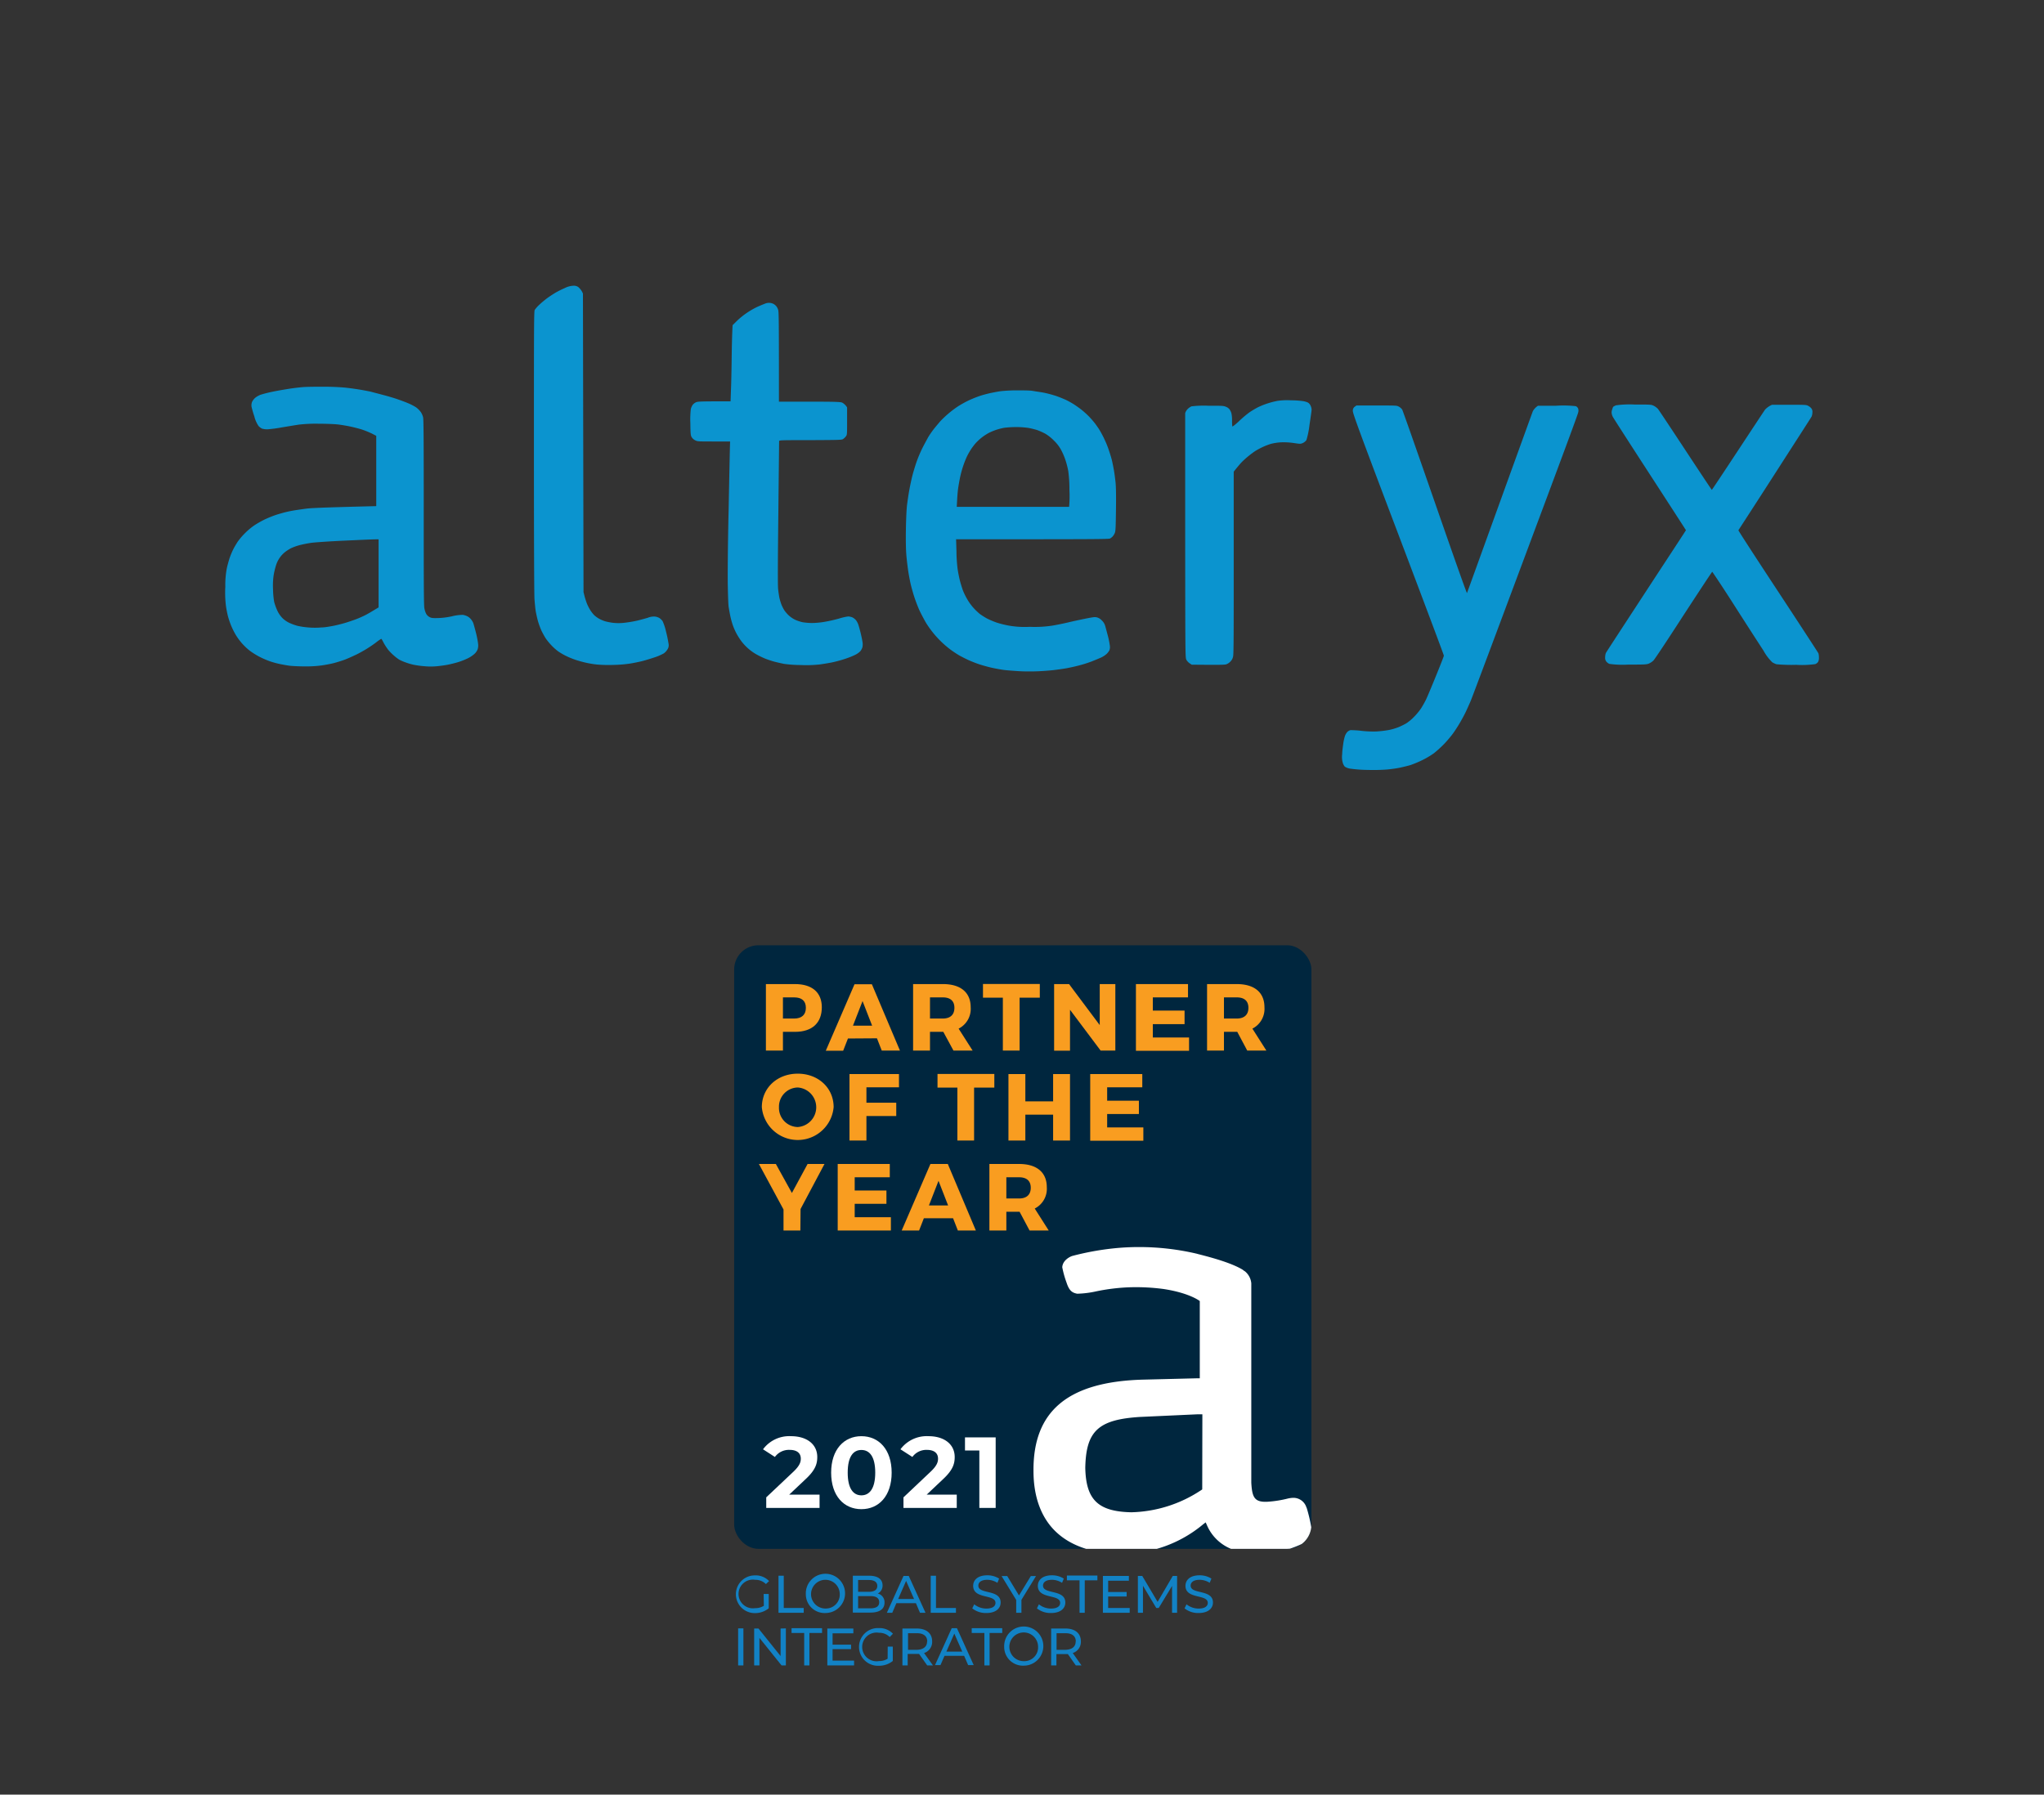
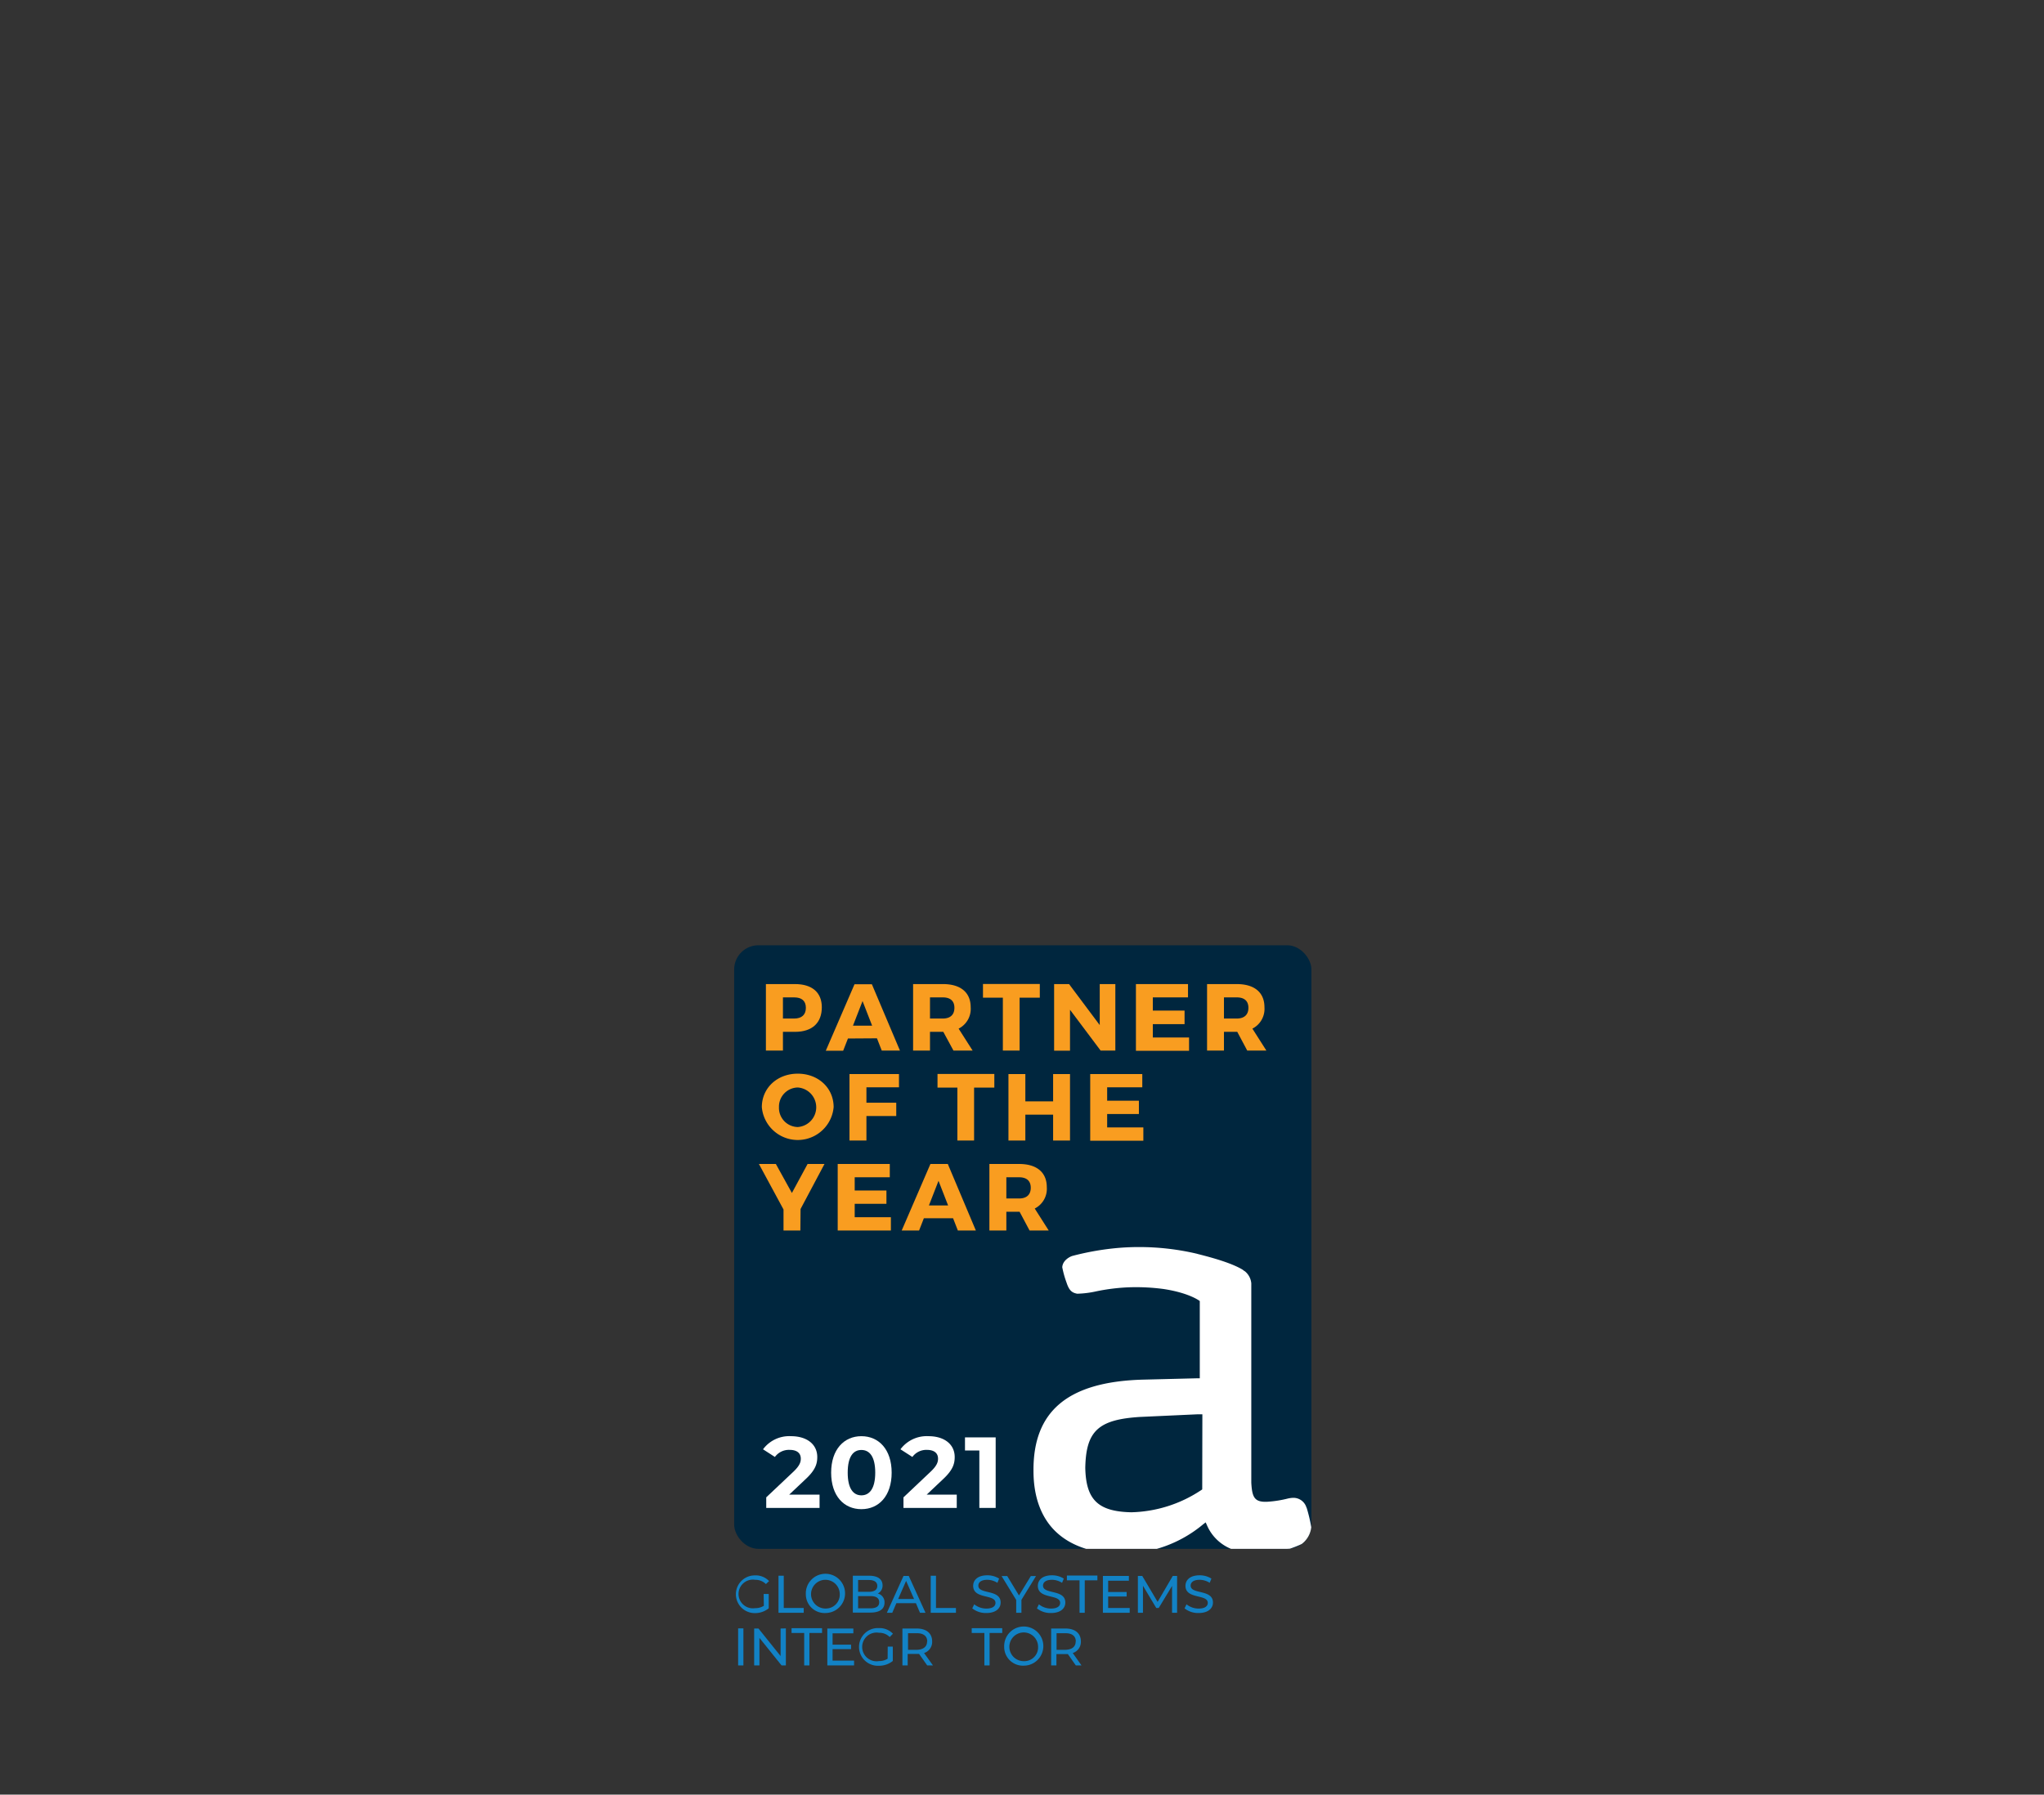
<svg xmlns="http://www.w3.org/2000/svg" id="Layer_1" data-name="Layer 1" width="427" height="375" viewBox="0 0 427 375">
  <rect x="0" y="0" width="427" height="375" fill="#333333" stroke="none" />
  <defs>
    <clipPath id="clip-path">
      <rect x="153.37" y="197.52" width="120.59" height="126.12" rx="5.06" style="fill:none" />
    </clipPath>
  </defs>
  <rect x="153.37" y="197.52" width="120.59" height="126.12" rx="5.06" style="fill:#00263e" />
  <path d="M166.09,205.63c3.55,0,5.59,1.74,5.59,4.84,0,3.26-2,5.14-5.59,5.14h-2.53v3.91H160V205.63Zm-2.53,7.2h2.35c1.55,0,2.44-.77,2.44-2.24s-.89-2.18-2.44-2.18h-2.35Z" style="fill:#f99d20" />
  <path d="M177.14,217l-1,2.56h-3.63l6-13.89h3.63L188,219.52H184.2l-1-2.56Zm3.05-7.82-2,5.14h4Z" style="fill:#f99d20" />
  <path d="M197.06,215.61h-2.78v3.91h-3.53V205.63H197c3.67,0,5.78,1.74,5.78,4.84a4.63,4.63,0,0,1-2.52,4.47l2.92,4.58h-4Zm-.1-2.78c1.53,0,2.42-.77,2.42-2.24s-.89-2.18-2.42-2.18h-2.68v4.42Z" style="fill:#f99d20" />
  <path d="M213,208.47v11.05H209.5V208.47h-4.15v-2.86h11.87v2.86Z" style="fill:#f99d20" />
  <path d="M229.92,219.52,223.53,211v8.55h-3.32V205.63h3.12l6.41,8.57v-8.57H233v13.89Z" style="fill:#f99d20" />
  <path d="M240.83,208.41v2.76h6.63V214h-6.63v2.79h7.57v2.78H237.3V205.63h10.88v2.78Z" style="fill:#f99d20" />
  <path d="M258.47,215.61h-2.78v3.91h-3.53V205.63h6.21c3.68,0,5.78,1.74,5.78,4.84a4.63,4.63,0,0,1-2.52,4.47l2.92,4.58h-4Zm-.1-2.78c1.53,0,2.43-.77,2.43-2.24s-.9-2.18-2.43-2.18h-2.68v4.42Z" style="fill:#f99d20" />
  <path d="M174.15,231.35a7.53,7.53,0,0,1-15,0c0-4,3.21-7,7.5-7S174.15,227.32,174.15,231.35Zm-11.42,0a4,4,0,0,0,3.93,4.15,4.14,4.14,0,0,0,0-8.26A4,4,0,0,0,162.73,231.37Z" style="fill:#f99d20" />
  <path d="M181,227.2v3.22h6.23v2.78H181v5.12h-3.54V224.43H187.8v2.77Z" style="fill:#f99d20" />
  <path d="M203.49,227.26v11.06H200V227.26h-4.15v-2.85h11.87v2.85Z" style="fill:#f99d20" />
  <path d="M220,238.32v-5.4H214.2v5.4h-3.53V224.43h3.53v5.71H220v-5.71h3.53v13.89Z" style="fill:#f99d20" />
  <path d="M231.29,227.2V230h6.63v2.78h-6.63v2.8h7.56v2.78h-11.1V224.43h10.88v2.77Z" style="fill:#f99d20" />
  <path d="M167.2,257.12h-3.52v-4.39l-5.14-9.51h3.54l3.35,6.06,3.28-6.06h3.53l-5,9.41Z" style="fill:#f99d20" />
  <path d="M178.55,246v2.76h6.63v2.78h-6.63v2.8h7.56v2.78H175v-13.9h10.88V246Z" style="fill:#f99d20" />
  <path d="M193,254.56l-1,2.56h-3.63l6-13.9H198l5.86,13.9H200.1l-1-2.56Zm3.06-7.82-2,5.14h4Z" style="fill:#f99d20" />
  <path d="M213,253.21h-2.77v3.91h-3.54v-13.9h6.21c3.68,0,5.78,1.75,5.78,4.85a4.62,4.62,0,0,1-2.52,4.46l2.92,4.59h-4Zm-.1-2.78c1.53,0,2.43-.77,2.43-2.24s-.9-2.19-2.43-2.19h-2.67v4.43Z" style="fill:#f99d20" />
  <g style="clip-path:url(#clip-path)">
    <path d="M272.94,315.07a2.84,2.84,0,0,0-2.77-2.09,5.81,5.81,0,0,0-1.1.14,23.37,23.37,0,0,1-4.31.68c-2.71.13-3.19-.93-3.36-4V268.16a3.66,3.66,0,0,0-1.33-2.51l-.27-.17a1.69,1.69,0,0,0-.29-.22c-2.26-1.33-6-2.4-9.22-3.21l-.24-.07a52.74,52.74,0,0,0-12.13-1.4,50.49,50.49,0,0,0-5.53.3,57.28,57.28,0,0,0-8.39,1.56c-.48.15-2,.89-2.09,2.36a20.3,20.3,0,0,0,.89,3.19c.56,1.71,1.15,2.13,2.23,2.34a20.44,20.44,0,0,0,4-.5,41.29,41.29,0,0,1,6.82-.84,43.2,43.2,0,0,1,7.25.36c5.44.83,7.54,2.51,7.54,2.51V288l-.48,0-11.63.29c-15.54.49-22.73,6.65-22.63,19.08,0,5.64,1.75,10.17,5.11,13.09,3.13,2.75,7.72,4.2,13.24,4.2h0a26.38,26.38,0,0,0,17.11-6.16l.51-.39.26.58a9.29,9.29,0,0,0,6.45,5.4,17.47,17.47,0,0,0,4.83.57,13.54,13.54,0,0,0,1.46-.08,21.73,21.73,0,0,0,6.76-1.81c1.44-.68,2.46-1.53,2.39-3.05a31.3,31.3,0,0,0-1.07-4.71m-21.8-3.79-.21.15-.22.14A27.44,27.44,0,0,1,236.33,316h0c-6.94-.15-9.47-2.61-9.61-9.29.15-7.7,2.73-10.08,11.4-10.63l12-.55.54,0h.52Z" style="fill:#fff" />
  </g>
  <path d="M159.53,333.07h1.06v3a4.56,4.56,0,0,1-2.92,1,3.94,3.94,0,1,1,0-7.88,3.85,3.85,0,0,1,3,1.19L160,331a3.07,3.07,0,0,0-2.23-.89,3,3,0,1,0,0,5.92,3.26,3.26,0,0,0,1.8-.49Z" style="fill:#1282c5" />
  <path d="M162.63,329.26h1.1V336h4.17V337h-5.27Z" style="fill:#1282c5" />
  <path d="M168.34,333.11a4.1,4.1,0,1,1,4.11,3.94A3.92,3.92,0,0,1,168.34,333.11Zm7.09,0a3,3,0,1,0-3,3A2.9,2.9,0,0,0,175.43,333.11Z" style="fill:#1282c5" />
  <path d="M184.78,334.88c0,1.32-1,2.08-2.95,2.08h-3.67v-7.7h3.45c1.77,0,2.76.75,2.76,2a1.83,1.83,0,0,1-1,1.72A1.86,1.86,0,0,1,184.78,334.88Zm-5.52-4.73v2.47h2.25c1.13,0,1.76-.42,1.76-1.23s-.63-1.24-1.76-1.24Zm4.41,4.65c0-.9-.66-1.29-1.88-1.29h-2.53v2.56h2.53C183,336.07,183.67,335.69,183.67,334.8Z" style="fill:#1282c5" />
  <path d="M191.34,335h-4.09L186.4,337h-1.13l3.48-7.7h1.09l3.5,7.7h-1.15Zm-.39-.88-1.66-3.78-1.66,3.78Z" style="fill:#1282c5" />
  <path d="M194.43,329.26h1.1V336h4.17V337h-5.27Z" style="fill:#1282c5" />
  <path d="M203.11,336.08l.41-.85a4,4,0,0,0,2.54.89c1.33,0,1.9-.52,1.9-1.19,0-1.88-4.66-.7-4.66-3.56,0-1.18.92-2.2,2.95-2.2a4.53,4.53,0,0,1,2.47.69l-.36.88a4,4,0,0,0-2.11-.63c-1.31,0-1.87.55-1.87,1.22,0,1.88,4.66.7,4.66,3.53,0,1.18-.95,2.19-3,2.19A4.53,4.53,0,0,1,203.11,336.08Z" style="fill:#1282c5" />
  <path d="M213.38,334.3V337h-1.09v-2.68l-3.06-5h1.18l2.46,4.06,2.48-4.06h1.08Z" style="fill:#1282c5" />
  <path d="M216.62,336.08l.41-.85a4,4,0,0,0,2.54.89c1.33,0,1.9-.52,1.9-1.19,0-1.88-4.66-.7-4.66-3.56,0-1.18.92-2.2,2.95-2.2a4.53,4.53,0,0,1,2.47.69l-.36.88a4,4,0,0,0-2.11-.63c-1.31,0-1.87.55-1.87,1.22,0,1.88,4.66.7,4.66,3.53,0,1.18-.94,2.19-3,2.19A4.53,4.53,0,0,1,216.62,336.08Z" style="fill:#1282c5" />
  <path d="M225.52,330.22h-2.64v-1h6.37v1h-2.64V337h-1.09Z" style="fill:#1282c5" />
  <path d="M236,336V337H230.4v-7.7h5.43v1H231.5v2.36h3.86v.94H231.5V336Z" style="fill:#1282c5" />
  <path d="M244.85,337v-5.61L242.06,336h-.51l-2.78-4.64V337h-1.06v-7.7h.91l3.21,5.42,3.17-5.42h.9V337Z" style="fill:#1282c5" />
  <path d="M247.46,336.08l.41-.85a4,4,0,0,0,2.54.89c1.33,0,1.9-.52,1.9-1.19,0-1.88-4.66-.7-4.66-3.56,0-1.18.92-2.2,2.95-2.2a4.53,4.53,0,0,1,2.47.69l-.36.88a4,4,0,0,0-2.11-.63c-1.31,0-1.87.55-1.87,1.22,0,1.88,4.66.7,4.66,3.53,0,1.18-.95,2.19-3,2.19A4.53,4.53,0,0,1,247.46,336.08Z" style="fill:#1282c5" />
  <path d="M154.2,340.26h1.1V348h-1.1Z" style="fill:#1282c5" />
  <path d="M164.17,340.26V348h-.9l-4.62-5.75V348h-1.1v-7.71h.9l4.62,5.75v-5.75Z" style="fill:#1282c5" />
  <path d="M168,341.22h-2.64v-1h6.37v1h-2.64V348H168Z" style="fill:#1282c5" />
  <path d="M178.42,347v1h-5.59v-7.71h5.44v1h-4.34v2.37h3.86v.93h-3.86V347Z" style="fill:#1282c5" />
  <path d="M185.45,344.07h1.06v3a4.56,4.56,0,0,1-2.92,1,3.94,3.94,0,1,1,0-7.87,3.83,3.83,0,0,1,2.95,1.18l-.68.69a3,3,0,0,0-2.23-.89,3,3,0,1,0,0,5.91,3.26,3.26,0,0,0,1.8-.49Z" style="fill:#1282c5" />
  <path d="M193.7,348,192,345.6l-.48,0h-1.9V348h-1.1v-7.71h3c2,0,3.21,1,3.21,2.69a2.43,2.43,0,0,1-1.69,2.43L194.9,348Zm0-5c0-1.1-.74-1.73-2.14-1.73h-1.87v3.47h1.87C192.93,344.69,193.67,344.05,193.67,343Z" style="fill:#1282c5" />
-   <path d="M201.41,346h-4.1l-.84,1.93h-1.14l3.49-7.71h1.09l3.5,7.71h-1.16Zm-.39-.88-1.66-3.77-1.66,3.77Z" style="fill:#1282c5" />
  <path d="M205.64,341.22H203v-1h6.37v1h-2.64V348h-1.09Z" style="fill:#1282c5" />
  <path d="M209.78,344.11a4.09,4.09,0,1,1,4.1,3.94A3.91,3.91,0,0,1,209.78,344.11Zm7.08,0a3,3,0,1,0-3,3A2.88,2.88,0,0,0,216.86,344.11Z" style="fill:#1282c5" />
  <path d="M224.74,348l-1.66-2.37-.48,0h-1.91V348h-1.1v-7.71h3c2,0,3.21,1,3.21,2.69a2.43,2.43,0,0,1-1.7,2.43l1.83,2.59Zm0-5c0-1.1-.74-1.73-2.15-1.73h-1.87v3.47h1.87C224,344.69,224.71,344.05,224.71,343Z" style="fill:#1282c5" />
  <path d="M171.21,312.31v2.78H160.07v-2.21l5.69-5.37c1.3-1.24,1.53-2,1.53-2.71,0-1.16-.8-1.84-2.35-1.84a3.62,3.62,0,0,0-3.06,1.48l-2.48-1.6a6.82,6.82,0,0,1,5.85-2.74c3.29,0,5.48,1.68,5.48,4.36,0,1.43-.4,2.74-2.47,4.65l-3.39,3.2Z" style="fill:#fff" />
  <path d="M173.63,307.72c0-4.86,2.7-7.62,6.32-7.62s6.32,2.76,6.32,7.62-2.68,7.63-6.32,7.63S173.63,312.59,173.63,307.72Zm9.21,0c0-3.35-1.18-4.74-2.89-4.74s-2.86,1.39-2.86,4.74,1.18,4.74,2.86,4.74S182.84,311.07,182.84,307.72Z" style="fill:#fff" />
  <path d="M199.87,312.31v2.78H188.74v-2.21l5.68-5.37c1.31-1.24,1.54-2,1.54-2.71,0-1.16-.8-1.84-2.36-1.84a3.6,3.6,0,0,0-3,1.48l-2.49-1.6a6.84,6.84,0,0,1,5.86-2.74c3.28,0,5.47,1.68,5.47,4.36,0,1.43-.4,2.74-2.46,4.65l-3.39,3.2Z" style="fill:#fff" />
  <path d="M208,300.35v14.74h-3.41v-12h-3v-2.74Z" style="fill:#fff" />
-   <path d="M119.7,59.71a1.68,1.68,0,0,1,1.08.25,3.52,3.52,0,0,1,1,1.39l.12,62.37.25,1c.15.52.38,1.21.51,1.52a10.82,10.82,0,0,0,.65,1.25,7.26,7.26,0,0,0,.85,1.08,6.39,6.39,0,0,0,.95.69,7.45,7.45,0,0,0,1.2.53,11.55,11.55,0,0,0,1.74.35,10.54,10.54,0,0,0,2.32,0,25.3,25.3,0,0,0,2.54-.41c.72-.16,1.79-.46,2.38-.63a3.38,3.38,0,0,1,1.59-.26,2.54,2.54,0,0,1,.89.31,2.82,2.82,0,0,1,.65.64,11.13,11.13,0,0,1,.71,2.16,25.14,25.14,0,0,1,.52,2.49,1.57,1.57,0,0,1-.2,1.23,2.81,2.81,0,0,1-.77.85,11,11,0,0,1-2.09.89c-.87.29-2,.63-2.55.76s-1.57.35-2.31.47a27,27,0,0,1-3.63.3,29.42,29.42,0,0,1-3.38-.08,20,20,0,0,1-2.21-.36c-.58-.12-1.61-.4-2.26-.62a17.38,17.38,0,0,1-2.09-.86,13.9,13.9,0,0,1-1.59-.94,11.29,11.29,0,0,1-1.41-1.27,12.77,12.77,0,0,1-1.18-1.45c-.24-.37-.63-1.09-.87-1.58a17.43,17.43,0,0,1-.69-1.87c-.16-.53-.36-1.45-.47-2s-.22-1.8-.29-2.67-.12-12-.12-30.87c0-24.9,0-29.34.16-29.6a7.07,7.07,0,0,1,.93-1.06,21.1,21.1,0,0,1,1.63-1.37c.46-.34,1.25-.86,1.75-1.16a20,20,0,0,1,2-1A4.39,4.39,0,0,1,119.7,59.71Zm41.16,3.58a2.57,2.57,0,0,1,.68.19,2.54,2.54,0,0,1,.54.4,2.3,2.3,0,0,1,.48.86c.14.48.16,2,.16,19.19l6.42,0c5.54,0,6.47.05,6.82.21a2.78,2.78,0,0,1,1,1V88c0,2.71,0,2.86-.24,3.17a3.13,3.13,0,0,1-.55.54c-.29.22-.5.23-6.85.26-6.16,0-6.56,0-6.56.22s-.08,6.85-.16,15c-.12,10.28-.13,15.11-.05,15.9.07.62.19,1.46.28,1.87a12.1,12.1,0,0,0,.41,1.36,9.47,9.47,0,0,0,.6,1.19,7.24,7.24,0,0,0,.95,1.1,6,6,0,0,0,1.29.88,9,9,0,0,0,1.54.52,13.32,13.32,0,0,0,2,.17,16.47,16.47,0,0,0,2.66-.25,30.13,30.13,0,0,0,3-.68,12,12,0,0,1,1.92-.44,2.86,2.86,0,0,1,.88.2,2.58,2.58,0,0,1,.75.6,3.28,3.28,0,0,1,.47.89c.1.28.3,1,.46,1.64s.34,1.48.4,1.9a2.93,2.93,0,0,1,0,1.22,2.6,2.6,0,0,1-.44.82,4.08,4.08,0,0,1-1,.72,15.71,15.71,0,0,1-2,.81c-.74.26-1.94.59-2.66.75s-2,.37-2.82.48a25.66,25.66,0,0,1-4,.12,25.38,25.38,0,0,1-3.45-.24c-.56-.11-1.5-.32-2.09-.48s-1.5-.47-2-.68a18.73,18.73,0,0,1-1.85-.92,10.52,10.52,0,0,1-3-2.69,14.94,14.94,0,0,1-1-1.58,13.76,13.76,0,0,1-.77-1.75,18.53,18.53,0,0,1-.51-1.87c-.12-.56-.27-1.43-.35-1.92s-.14-2.49-.18-4.42,0-8.52.17-15.67c.13-6.7.25-12.69.31-14.49h-3.4c-3.3,0-3.41,0-3.9-.25a1.82,1.82,0,0,1-.73-.66c-.21-.36-.24-.64-.27-2.89a18.72,18.72,0,0,1,.1-3,3.12,3.12,0,0,1,.37-.84,2.07,2.07,0,0,1,.7-.55c.4-.17.83-.2,7.23-.2l.08-2.35c.06-1.3.12-4.33.15-6.77s.09-4.94.19-6.79L154,67a16.38,16.38,0,0,1,2-1.61,17.42,17.42,0,0,1,2-1.17c.52-.25,1.3-.57,1.69-.72A2.29,2.29,0,0,1,160.86,63.29ZM67.75,80.81c2,0,3.8.12,4.75.23s2.13.28,2.88.41,1.69.31,2.09.4l2.54.67c1,.26,2.34.66,3,.89s1.65.59,2.21.83a11,11,0,0,1,1.69.87,4.57,4.57,0,0,1,1,1,3.48,3.48,0,0,1,.48,1.1c.11.44.13,5.47.13,19.92,0,13.38,0,19.53.14,20a4.41,4.41,0,0,0,.37,1.13,1.78,1.78,0,0,0,.71.68c.36.2.64.23,1.67.21a15.51,15.51,0,0,0,3-.37,9.61,9.61,0,0,1,2.29-.3,3.46,3.46,0,0,1,.91.29,2.44,2.44,0,0,1,.74.58,3.59,3.59,0,0,1,.5.79c.08.21.33,1.11.56,2s.42,1.92.46,2.33a2.7,2.7,0,0,1-.1,1.24,2.64,2.64,0,0,1-.74,1,6.27,6.27,0,0,1-1.39.89,15.67,15.67,0,0,1-1.82.72c-.51.17-1.49.41-2.14.55s-1.72.27-2.37.34a13.81,13.81,0,0,1-2.66,0,18.53,18.53,0,0,1-2.37-.33,13.38,13.38,0,0,1-1.69-.52,9.21,9.21,0,0,1-1.2-.53c-.21-.13-.69-.48-1-.76a10,10,0,0,1-1.3-1.3,11.9,11.9,0,0,1-1-1.56c-.2-.41-.4-.75-.46-.72a9.49,9.49,0,0,0-1.08.76c-.52.4-1.41,1-2,1.36s-1.53.89-2.16,1.19-1.64.76-2.26,1-1.69.57-2.37.75-1.85.39-2.6.5a25,25,0,0,1-3.45.2c-1.16,0-2.55-.07-3.11-.13s-1.5-.24-2.09-.36a18.57,18.57,0,0,1-2.1-.57,18.89,18.89,0,0,1-2.14-.92,16.47,16.47,0,0,1-2-1.23,12.34,12.34,0,0,1-3-3.35,15.37,15.37,0,0,1-1-2,18.28,18.28,0,0,1-.65-1.93,21.63,21.63,0,0,1-.42-2.15,22.93,22.93,0,0,1-.13-4,18.54,18.54,0,0,1,.31-3.84c.13-.62.4-1.58.57-2.12a17,17,0,0,1,.75-1.81c.22-.46.65-1.17.93-1.61a13.94,13.94,0,0,1,1.54-1.81,13.77,13.77,0,0,1,2-1.67,20.39,20.39,0,0,1,2.14-1.21,23.9,23.9,0,0,1,2.26-.92c.59-.2,1.59-.48,2.2-.63s1.64-.34,2.26-.43,1.59-.23,2.16-.3,2.49-.16,4.29-.22,4.82-.15,10.12-.28V91.07l-.88-.46a19.91,19.91,0,0,0-2.06-.84c-.66-.21-1.82-.51-2.6-.67s-1.94-.35-2.6-.42-2.41-.14-3.9-.14a31.16,31.16,0,0,0-4.07.18c-.75.11-2.37.38-3.63.59a28.79,28.79,0,0,1-3,.4,4.06,4.06,0,0,1-1.13-.15A2.58,2.58,0,0,1,54,89a6.24,6.24,0,0,1-.87-2,21,21,0,0,1-.58-2,2.08,2.08,0,0,1,.1-1,2.71,2.71,0,0,1,.67-.88,4.43,4.43,0,0,1,1.1-.63A25.88,25.88,0,0,1,57,81.84c1-.21,2.66-.49,3.57-.63s2.17-.28,2.82-.33S66,80.8,67.75,80.81Zm-2.6,32.6a24.59,24.59,0,0,0-2.49.48,11.44,11.44,0,0,0-1.86.66,8.33,8.33,0,0,0-1.42.94,5.77,5.77,0,0,0-1.75,2.74,15.94,15.94,0,0,0-.47,2,15.34,15.34,0,0,0-.12,2.94,16.12,16.12,0,0,0,.24,2.61,11.32,11.32,0,0,0,.64,1.78A5.64,5.64,0,0,0,59,129.15a5.29,5.29,0,0,0,1.44,1,11.52,11.52,0,0,0,1.73.63,16.49,16.49,0,0,0,2.25.33,15.1,15.1,0,0,0,2.69,0c.74,0,1.85-.21,2.49-.33s1.72-.39,2.4-.59,1.78-.57,2.44-.82,1.52-.65,1.91-.85,1.19-.66,1.74-1l1-.6V112.69c-1.36,0-4.17.15-7.12.28S65.92,113.32,65.15,113.41ZM212.28,81.57c1.29,0,2.84,0,3.45.11s1.71.25,2.45.4,1.85.46,2.44.66,1.45.55,1.92.76,1.21.62,1.63.88,1.2.8,1.71,1.2a18.09,18.09,0,0,1,1.64,1.48,19.14,19.14,0,0,1,1.26,1.46c.28.38.73,1,1,1.47s.73,1.3,1,1.93a18,18,0,0,1,.88,2.2c.2.59.47,1.46.59,1.93s.31,1.43.44,2.14.28,1.92.36,2.66c.09.91.12,2.8.08,5.72-.05,3.78-.08,4.42-.25,4.82a3.34,3.34,0,0,1-.44.71,2.53,2.53,0,0,1-.56.43c-.27.13-2.79.16-32.15.15l.08,2.58c0,1.41.16,3.1.26,3.77s.3,1.66.45,2.26.44,1.53.64,2.09a13.77,13.77,0,0,0,1,2,10.71,10.71,0,0,0,1.25,1.69,13.06,13.06,0,0,0,1.29,1.23,15.7,15.7,0,0,0,1.47.93,17.54,17.54,0,0,0,2,.85,20.65,20.65,0,0,0,2.55.64,19.29,19.29,0,0,0,4.4.26,24.42,24.42,0,0,0,4.58-.23c.84-.13,2.43-.45,3.51-.71s2.76-.61,3.74-.81c1.54-.3,1.81-.33,2.25-.21a2.22,2.22,0,0,1,1,.65,2.51,2.51,0,0,1,.69,1.16c.1.33.34,1.25.54,2a16.52,16.52,0,0,1,.42,2.09,1.89,1.89,0,0,1-.11,1,3.36,3.36,0,0,1-.56.72,4.83,4.83,0,0,1-1.17.76c-.44.2-1.35.57-2,.83a25.63,25.63,0,0,1-2.49.79c-.68.19-1.82.44-2.54.58s-1.93.3-2.7.4-2.27.21-3.29.26-2.76.06-3.84,0-2.59-.17-3.34-.26-1.94-.32-2.66-.48-1.83-.47-2.48-.68-1.65-.6-2.21-.85-1.48-.71-2-1a21.75,21.75,0,0,1-1.91-1.26,20.51,20.51,0,0,1-3.73-3.64,21.63,21.63,0,0,1-1.32-1.86c-.32-.54-.89-1.6-1.27-2.37s-.91-2.16-1.21-3.07-.66-2.22-.82-2.94-.4-2-.52-2.89-.3-2.34-.36-3.27c-.08-1.1-.11-3-.07-5.21s.13-4.13.24-5,.31-2.23.47-3.1.45-2.25.66-3.06.58-2,.8-2.66A28.46,28.46,0,0,1,192.51,94c.39-.82,1-1.91,1.28-2.44s.86-1.35,1.21-1.81,1-1.21,1.35-1.64a22,22,0,0,1,3.75-3.18,23.49,23.49,0,0,1,2.2-1.23,24.58,24.58,0,0,1,2.49-1c.65-.21,1.71-.49,2.37-.62s1.54-.3,2-.35S211,81.57,212.28,81.57Zm-4.15,8.24a12.92,12.92,0,0,0-1.53.63,11.55,11.55,0,0,0-1.53,1,11.28,11.28,0,0,0-1.31,1.23c-.28.34-.69.87-.89,1.18a15.39,15.39,0,0,0-.87,1.53,19.65,19.65,0,0,0-.86,2.21,21.09,21.09,0,0,0-.63,2.42c-.13.65-.29,1.6-.36,2.1s-.16,1.55-.2,2.35l-.08,1.45h23.47a24,24,0,0,0,.07-3.51,28.06,28.06,0,0,0-.25-4,17.31,17.31,0,0,0-.6-2.32,13.87,13.87,0,0,0-.93-2.14,8.07,8.07,0,0,0-1.46-1.88,9.22,9.22,0,0,0-1.81-1.44,14.08,14.08,0,0,0-1.7-.76,16.92,16.92,0,0,0-1.86-.45,17.5,17.5,0,0,0-2.66-.17,19.1,19.1,0,0,0-2.43.16A14.57,14.57,0,0,0,208.13,89.81Zm61.56-6.16a18.59,18.59,0,0,1,2.55.17,4.21,4.21,0,0,1,1,.3,1.48,1.48,0,0,1,.53.61,2.3,2.3,0,0,1,.23.85c0,.21-.2,1.65-.44,3.2a18.07,18.07,0,0,1-.64,3.17,1.88,1.88,0,0,1-.73.61c-.51.22-.51.22-2,0a14.71,14.71,0,0,0-2.66-.13,11.26,11.26,0,0,0-2,.31,13.51,13.51,0,0,0-1.69.64c-.46.21-1.1.56-1.41.74s-1,.68-1.48,1.07a17.88,17.88,0,0,0-1.53,1.36c-.36.37-.88,1-1.69,2v19c0,14,0,19.17-.13,19.61a2,2,0,0,1-.55,1.06,2.3,2.3,0,0,1-.9.6c-.38.1-1.35.13-7.19.07l-.44-.29a2.18,2.18,0,0,1-.68-.74c-.23-.44-.23-.7-.25-25.8,0-14,0-25.52,0-25.72a2.07,2.07,0,0,1,.48-.83,2.78,2.78,0,0,1,.83-.6,21.7,21.7,0,0,1,3.5-.13c2.69,0,3.18,0,3.65.2a1.81,1.81,0,0,1,.81.56,3,3,0,0,1,.39.83,6.83,6.83,0,0,1,.13,1.5,11.21,11.21,0,0,0,.05,1.21c0,.12.43-.18,1.33-1A22.61,22.61,0,0,1,261,86.17a20.83,20.83,0,0,1,1.81-1.08,17.77,17.77,0,0,1,1.92-.77,19.22,19.22,0,0,1,2.09-.55A13.94,13.94,0,0,1,269.69,83.65Zm71.8.88c3.28,0,3.48,0,4,.27a3.24,3.24,0,0,1,.85.63c.19.23,2.78,4.13,5.77,8.67s5.46,8.27,5.5,8.26,2.49-3.7,5.44-8.18,5.51-8.36,5.69-8.6a4.31,4.31,0,0,1,1.45-1l3.45,0c2.83,0,3.54,0,3.9.13a2.28,2.28,0,0,1,.77.52,1.11,1.11,0,0,1,.31.92,2.43,2.43,0,0,1-.16.88c-.08.17-3.56,5.55-7.7,12s-7.56,11.7-7.6,11.77,3.7,5.82,8.28,12.78,8.38,12.8,8.44,12.94a3.2,3.2,0,0,1,.1.91,1.63,1.63,0,0,1-.2.92,1.41,1.41,0,0,1-.56.42,20.21,20.21,0,0,1-4,.15,34.73,34.73,0,0,1-4.11-.12,4.44,4.44,0,0,1-.86-.4,10.07,10.07,0,0,1-1.85-2.45c-.79-1.2-3.5-5.39-6-9.31s-4.66-7.15-4.71-7.16-2.73,4.06-5.95,9c-3.4,5.26-6.06,9.28-6.34,9.55a3.38,3.38,0,0,1-1,.65c-.49.18-1,.19-4.2.19a19.9,19.9,0,0,1-4-.15,1.8,1.8,0,0,1-.63-.48,1.24,1.24,0,0,1-.25-.86,3,3,0,0,1,.14-.91c.1-.21,3.89-6,8.46-13s8.29-12.64,8.28-12.68-3.38-5.25-7.5-11.6-7.61-11.78-7.76-12.06a2.37,2.37,0,0,1-.27-.93,2,2,0,0,1,.16-.74A2.07,2.07,0,0,1,337,85a2.74,2.74,0,0,1,.62-.31A20.72,20.72,0,0,1,341.49,84.53Zm-58.13.2h4.22c4.16,0,4.22,0,4.66.25a2.11,2.11,0,0,1,.68.6c.13.2,3.21,9,6.84,19.44,4.35,12.52,6.65,19,6.7,18.9s3.12-8.61,6.83-18.87,6.83-18.88,6.93-19.14a3.35,3.35,0,0,1,1.08-1.13l3.79,0a22.76,22.76,0,0,1,4.13.1,1,1,0,0,1,.46.49,1.37,1.37,0,0,1,0,.84c0,.28-5,13.65-11,29.72s-11.14,29.82-11.46,30.56-.81,1.85-1.11,2.46-.86,1.63-1.24,2.27-1,1.6-1.39,2.12a25,25,0,0,1-1.82,2.14,25.58,25.58,0,0,1-2.09,1.9,17.67,17.67,0,0,1-2.44,1.45,23.34,23.34,0,0,1-2.37,1c-.49.16-1.52.41-2.26.57s-2,.33-2.83.4a38.75,38.75,0,0,1-3.95.08,27.59,27.59,0,0,1-3.52-.25,2.86,2.86,0,0,1-1.27-.44,2.26,2.26,0,0,1-.44-.87,4.58,4.58,0,0,1-.1-1.76c0-.62.15-1.61.23-2.21a10.17,10.17,0,0,1,.35-1.58,2.56,2.56,0,0,1,.48-.81,1.49,1.49,0,0,1,.65-.39,18.62,18.62,0,0,1,2.2.13,21.48,21.48,0,0,0,3.28.14,21.81,21.81,0,0,0,2.6-.31,12,12,0,0,0,2.09-.63c.49-.22,1.19-.56,1.52-.76a9.55,9.55,0,0,0,1.53-1.27,13.52,13.52,0,0,0,1.52-1.81c.32-.5.81-1.36,1.08-1.92s1.21-2.81,2.1-5,1.61-4,1.61-4.14-4.27-11.51-9.51-25.35c-8-21.1-9.52-25.28-9.5-25.74a1,1,0,0,1,.32-.87Z" style="fill:#0b94cf;fill-rule:evenodd" />
</svg>